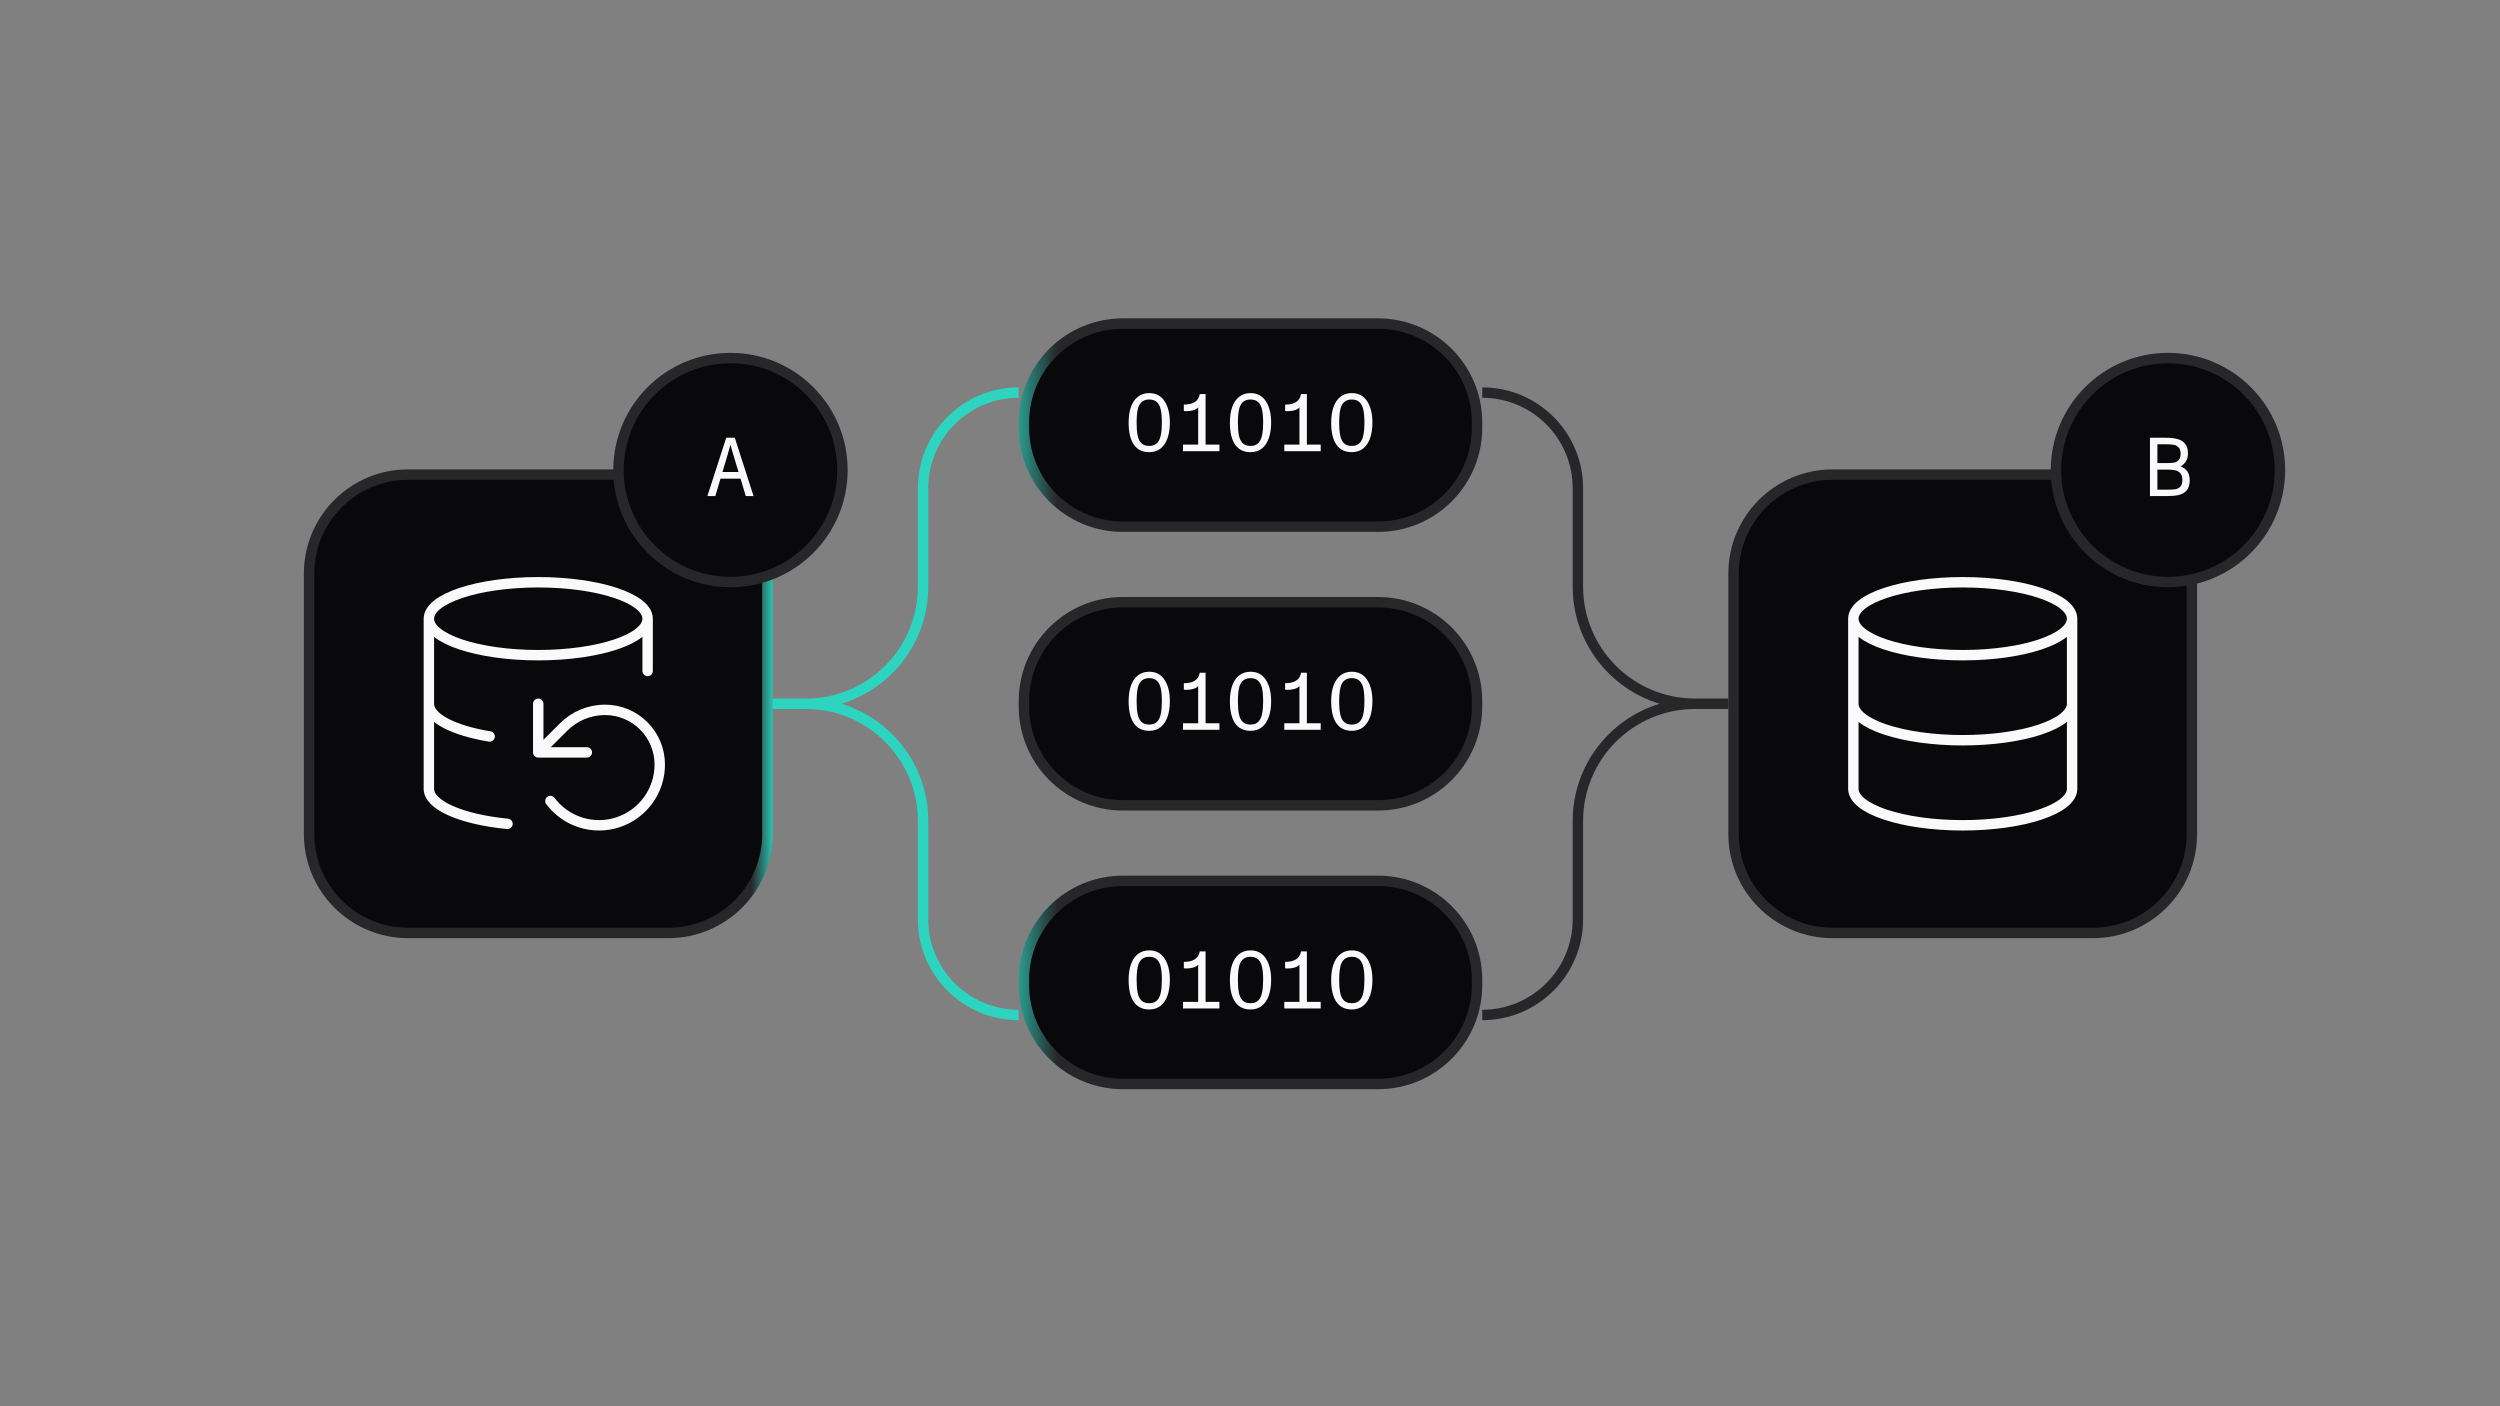
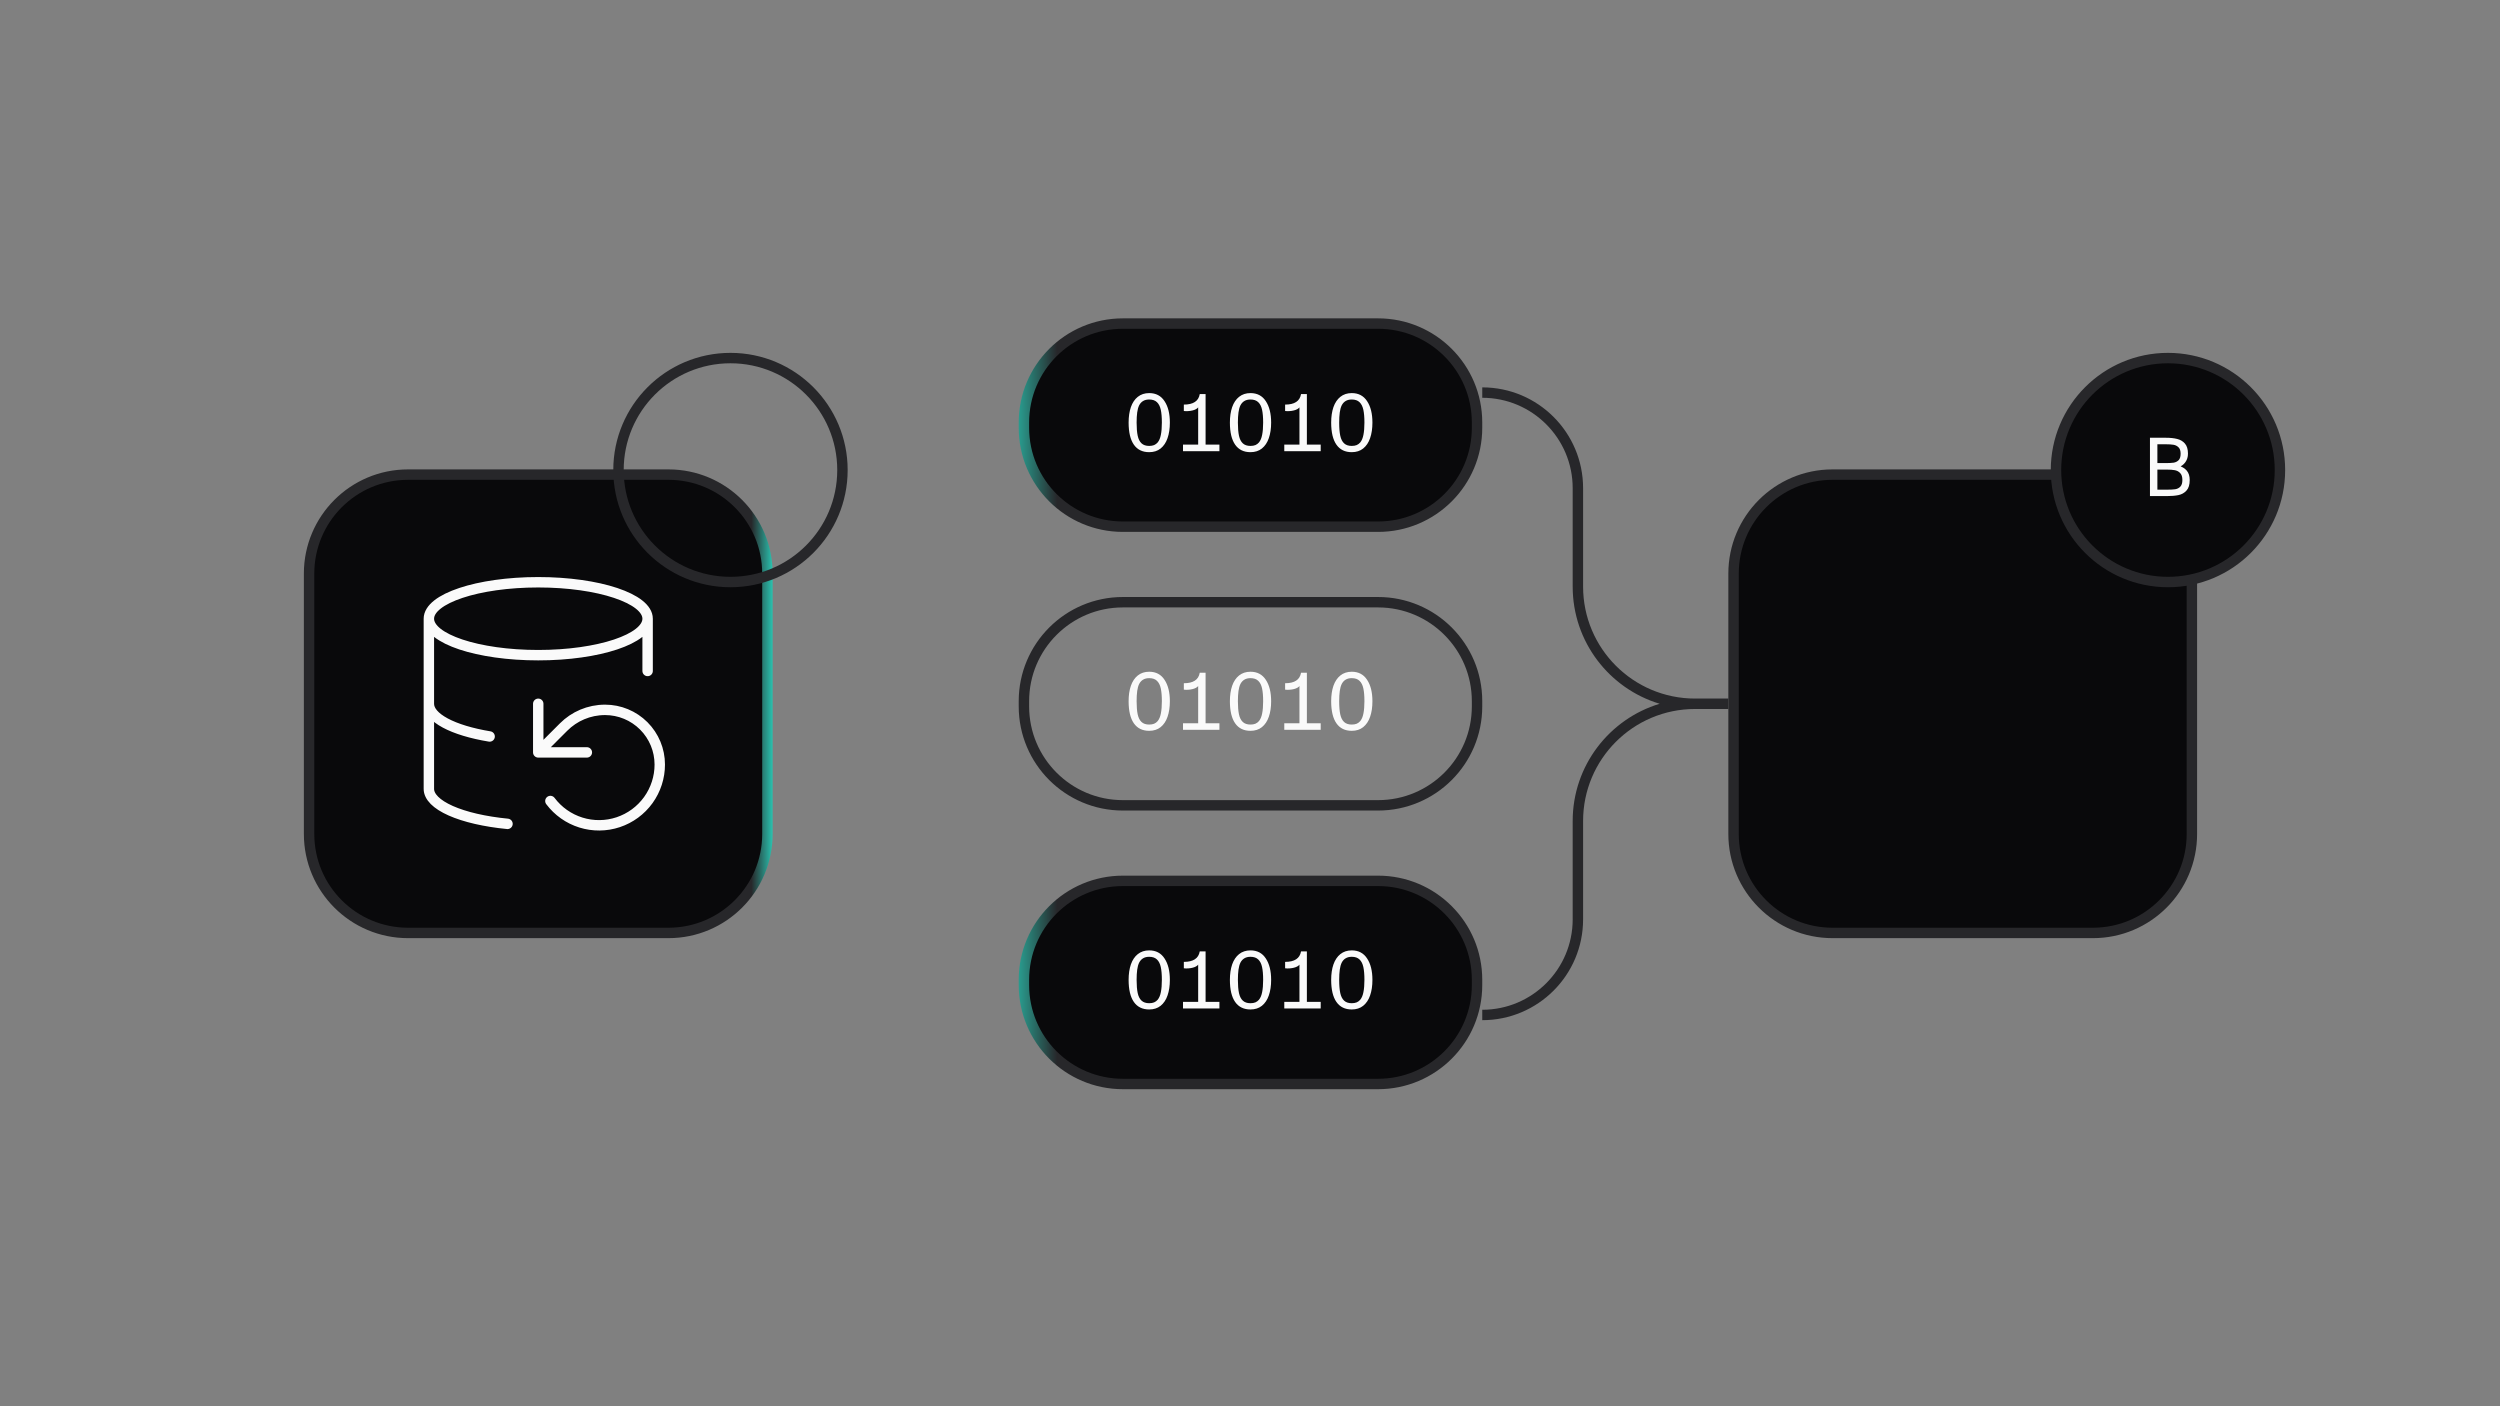
<svg xmlns="http://www.w3.org/2000/svg" fill="none" viewBox="0 0 1920 1080" height="1080" width="1920">
  <rect x="0" y="0" width="1920" height="1080" fill="#808080" stroke="none" />
  <path fill="#09090B" d="M237.371 440.5C237.371 398.526 271.397 364.5 313.371 364.5H513.371C555.344 364.5 589.371 398.526 589.371 440.5V640.5C589.371 682.474 555.344 716.5 513.371 716.5H313.371C271.397 716.5 237.371 682.474 237.371 640.5V440.5Z" />
  <path stroke-width="8" stroke="url(#paint0_linear_4455_44758)" d="M237.371 440.5C237.371 398.526 271.397 364.5 313.371 364.5H513.371C555.344 364.5 589.371 398.526 589.371 440.5V640.5C589.371 682.474 555.344 716.5 513.371 716.5H313.371C271.397 716.5 237.371 682.474 237.371 640.5V440.5Z" />
  <path stroke-linejoin="round" stroke-linecap="round" stroke-width="8" stroke="#FAFAFA" d="M497.371 475.173C497.371 490.637 459.763 503.173 413.371 503.173C366.979 503.173 329.371 490.637 329.371 475.173M497.371 475.173C497.371 459.709 459.763 447.173 413.371 447.173C366.979 447.173 329.371 459.709 329.371 475.173M497.371 475.173V515.306M329.371 475.173L329.371 605.84C329.365 611.894 335.247 617.786 346.134 622.632C357.021 627.478 372.327 631.018 389.758 632.72M329.371 540.506C329.358 545.725 333.72 550.841 341.966 555.277C350.212 559.714 362.013 563.293 376.038 565.613M413.371 540.506V577.84M413.371 577.84H450.704M413.371 577.84L432.878 558.333C440.998 550.213 452.291 545.173 464.704 545.173C475.844 545.173 486.526 549.598 494.403 557.474C502.279 565.351 506.704 576.034 506.704 587.173C506.704 596.967 503.623 606.514 497.896 614.459C492.169 622.405 484.087 628.347 474.795 631.445C465.503 634.542 455.472 634.637 446.123 631.717C436.774 628.796 428.581 623.008 422.704 615.173" />
-   <path fill="#2DD4BF" d="M618.922 536.5C666.418 536.5 704.922 497.996 704.922 450.5V374.949C704.922 332.175 739.597 297.5 782.371 297.5V305.5C744.015 305.5 712.922 336.594 712.922 374.949V450.5C712.922 492.951 684.781 528.83 646.137 540.5C684.781 552.17 712.922 588.049 712.922 630.5V706.051C712.922 744.406 744.015 775.5 782.371 775.5V783.5C739.597 783.5 704.922 748.825 704.922 706.051V630.5C704.922 583.004 666.418 544.5 618.922 544.5H593.371V536.5H618.922Z" clip-rule="evenodd" fill-rule="evenodd" />
  <path fill="#09090B" d="M862.371 248.5H1058.37C1100.34 248.5 1134.37 282.526 1134.37 324.5V328.5C1134.37 370.474 1100.34 404.5 1058.37 404.5H862.371C820.397 404.5 786.371 370.474 786.371 328.5V324.5C786.371 282.526 820.397 248.5 862.371 248.5Z" />
  <path stroke-width="8" stroke="url(#paint1_linear_4455_44758)" d="M862.371 248.5H1058.37C1100.34 248.5 1134.37 282.526 1134.37 324.5V328.5C1134.37 370.474 1100.34 404.5 1058.37 404.5H862.371C820.397 404.5 786.371 370.474 786.371 328.5V324.5C786.371 282.526 820.397 248.5 862.371 248.5Z" />
  <path fill="#FAFAFA" d="M882.583 347.268C877.42 347.268 873.495 345.348 870.807 341.508C868.119 337.668 866.775 332.015 866.775 324.548C866.775 320.025 867.351 316.079 868.503 312.708C869.698 309.295 871.468 306.649 873.815 304.772C876.204 302.852 879.127 301.892 882.583 301.892C887.746 301.892 891.671 303.961 894.359 308.1C897.09 312.196 898.455 317.679 898.455 324.548C898.455 329.113 897.858 333.103 896.663 336.516C895.511 339.887 893.74 342.532 891.351 344.452C889.004 346.329 886.082 347.268 882.583 347.268ZM882.583 342.468C884.034 342.468 885.292 342.255 886.359 341.828C887.426 341.359 888.343 340.676 889.111 339.78C890.263 338.372 891.074 336.431 891.543 333.956C892.055 331.439 892.311 328.303 892.311 324.548C892.311 320.495 892.034 317.209 891.479 314.692C890.924 312.132 889.943 310.191 888.535 308.868C887.127 307.503 885.143 306.82 882.583 306.82C880.706 306.82 879.148 307.204 877.911 307.972C876.674 308.697 875.671 309.785 874.903 311.236C874.178 312.687 873.666 314.521 873.367 316.74C873.068 318.916 872.919 321.519 872.919 324.548C872.919 328.687 873.196 332.057 873.751 334.66C874.306 337.22 875.287 339.161 876.695 340.484C878.103 341.807 880.066 342.468 882.583 342.468ZM920.195 310.084L920.963 311.556C920.409 313.007 919.214 314.073 917.379 314.756C915.587 315.439 913.433 315.78 910.915 315.78C910.446 315.78 909.87 315.737 909.187 315.652V310.724C912.814 310.724 915.63 310.063 917.635 308.74C919.683 307.417 920.942 305.391 921.411 302.66H925.891V346.5H920.195V310.084ZM908.547 341.444H936.515V346.5H908.547V341.444ZM960.367 347.268C955.205 347.268 951.279 345.348 948.591 341.508C945.903 337.668 944.559 332.015 944.559 324.548C944.559 320.025 945.135 316.079 946.287 312.708C947.482 309.295 949.253 306.649 951.599 304.772C953.989 302.852 956.911 301.892 960.367 301.892C965.53 301.892 969.455 303.961 972.143 308.1C974.874 312.196 976.239 317.679 976.239 324.548C976.239 329.113 975.642 333.103 974.447 336.516C973.295 339.887 971.525 342.532 969.135 344.452C966.789 346.329 963.866 347.268 960.367 347.268ZM960.367 342.468C961.818 342.468 963.077 342.255 964.143 341.828C965.21 341.359 966.127 340.676 966.895 339.78C968.047 338.372 968.858 336.431 969.327 333.956C969.839 331.439 970.095 328.303 970.095 324.548C970.095 320.495 969.818 317.209 969.263 314.692C968.709 312.132 967.727 310.191 966.319 308.868C964.911 307.503 962.927 306.82 960.367 306.82C958.49 306.82 956.933 307.204 955.695 307.972C954.458 308.697 953.455 309.785 952.687 311.236C951.962 312.687 951.45 314.521 951.151 316.74C950.853 318.916 950.703 321.519 950.703 324.548C950.703 328.687 950.981 332.057 951.535 334.66C952.09 337.22 953.071 339.161 954.479 340.484C955.887 341.807 957.85 342.468 960.367 342.468ZM997.979 310.084L998.747 311.556C998.193 313.007 996.998 314.073 995.163 314.756C993.371 315.439 991.217 315.78 988.699 315.78C988.23 315.78 987.654 315.737 986.971 315.652V310.724C990.598 310.724 993.414 310.063 995.419 308.74C997.467 307.417 998.726 305.391 999.195 302.66H1003.68V346.5H997.979V310.084ZM986.331 341.444H1014.3V346.5H986.331V341.444ZM1038.15 347.268C1032.99 347.268 1029.06 345.348 1026.38 341.508C1023.69 337.668 1022.34 332.015 1022.34 324.548C1022.34 320.025 1022.92 316.079 1024.07 312.708C1025.27 309.295 1027.04 306.649 1029.38 304.772C1031.77 302.852 1034.7 301.892 1038.15 301.892C1043.31 301.892 1047.24 303.961 1049.93 308.1C1052.66 312.196 1054.02 317.679 1054.02 324.548C1054.02 329.113 1053.43 333.103 1052.23 336.516C1051.08 339.887 1049.31 342.532 1046.92 344.452C1044.57 346.329 1041.65 347.268 1038.15 347.268ZM1038.15 342.468C1039.6 342.468 1040.86 342.255 1041.93 341.828C1042.99 341.359 1043.91 340.676 1044.68 339.78C1045.83 338.372 1046.64 336.431 1047.11 333.956C1047.62 331.439 1047.88 328.303 1047.88 324.548C1047.88 320.495 1047.6 317.209 1047.05 314.692C1046.49 312.132 1045.51 310.191 1044.1 308.868C1042.7 307.503 1040.71 306.82 1038.15 306.82C1036.27 306.82 1034.72 307.204 1033.48 307.972C1032.24 308.697 1031.24 309.785 1030.47 311.236C1029.75 312.687 1029.23 314.521 1028.94 316.74C1028.64 318.916 1028.49 321.519 1028.49 324.548C1028.49 328.687 1028.76 332.057 1029.32 334.66C1029.87 337.22 1030.86 339.161 1032.26 340.484C1033.67 341.807 1035.63 342.468 1038.15 342.468Z" />
-   <path fill="#09090B" d="M862.371 462.5H1058.37C1100.34 462.5 1134.37 496.526 1134.37 538.5V542.5C1134.37 584.474 1100.34 618.5 1058.37 618.5H862.371C820.397 618.5 786.371 584.474 786.371 542.5V538.5C786.371 496.526 820.397 462.5 862.371 462.5Z" />
  <path stroke-width="8" stroke="#27272A" d="M862.371 462.5H1058.37C1100.34 462.5 1134.37 496.526 1134.37 538.5V542.5C1134.37 584.474 1100.34 618.5 1058.37 618.5H862.371C820.397 618.5 786.371 584.474 786.371 542.5V538.5C786.371 496.526 820.397 462.5 862.371 462.5Z" />
  <path fill="#FAFAFA" d="M882.583 561.268C877.42 561.268 873.495 559.348 870.807 555.508C868.119 551.668 866.775 546.015 866.775 538.548C866.775 534.025 867.351 530.079 868.503 526.708C869.698 523.295 871.468 520.649 873.815 518.772C876.204 516.852 879.127 515.892 882.583 515.892C887.746 515.892 891.671 517.961 894.359 522.1C897.09 526.196 898.455 531.679 898.455 538.548C898.455 543.113 897.858 547.103 896.663 550.516C895.511 553.887 893.74 556.532 891.351 558.452C889.004 560.329 886.082 561.268 882.583 561.268ZM882.583 556.468C884.034 556.468 885.292 556.255 886.359 555.828C887.426 555.359 888.343 554.676 889.111 553.78C890.263 552.372 891.074 550.431 891.543 547.956C892.055 545.439 892.311 542.303 892.311 538.548C892.311 534.495 892.034 531.209 891.479 528.692C890.924 526.132 889.943 524.191 888.535 522.868C887.127 521.503 885.143 520.82 882.583 520.82C880.706 520.82 879.148 521.204 877.911 521.972C876.674 522.697 875.671 523.785 874.903 525.236C874.178 526.687 873.666 528.521 873.367 530.74C873.068 532.916 872.919 535.519 872.919 538.548C872.919 542.687 873.196 546.057 873.751 548.66C874.306 551.22 875.287 553.161 876.695 554.484C878.103 555.807 880.066 556.468 882.583 556.468ZM920.195 524.084L920.963 525.556C920.409 527.007 919.214 528.073 917.379 528.756C915.587 529.439 913.433 529.78 910.915 529.78C910.446 529.78 909.87 529.737 909.187 529.652V524.724C912.814 524.724 915.63 524.063 917.635 522.74C919.683 521.417 920.942 519.391 921.411 516.66H925.891V560.5H920.195V524.084ZM908.547 555.444H936.515V560.5H908.547V555.444ZM960.367 561.268C955.205 561.268 951.279 559.348 948.591 555.508C945.903 551.668 944.559 546.015 944.559 538.548C944.559 534.025 945.135 530.079 946.287 526.708C947.482 523.295 949.253 520.649 951.599 518.772C953.989 516.852 956.911 515.892 960.367 515.892C965.53 515.892 969.455 517.961 972.143 522.1C974.874 526.196 976.239 531.679 976.239 538.548C976.239 543.113 975.642 547.103 974.447 550.516C973.295 553.887 971.525 556.532 969.135 558.452C966.789 560.329 963.866 561.268 960.367 561.268ZM960.367 556.468C961.818 556.468 963.077 556.255 964.143 555.828C965.21 555.359 966.127 554.676 966.895 553.78C968.047 552.372 968.858 550.431 969.327 547.956C969.839 545.439 970.095 542.303 970.095 538.548C970.095 534.495 969.818 531.209 969.263 528.692C968.709 526.132 967.727 524.191 966.319 522.868C964.911 521.503 962.927 520.82 960.367 520.82C958.49 520.82 956.933 521.204 955.695 521.972C954.458 522.697 953.455 523.785 952.687 525.236C951.962 526.687 951.45 528.521 951.151 530.74C950.853 532.916 950.703 535.519 950.703 538.548C950.703 542.687 950.981 546.057 951.535 548.66C952.09 551.22 953.071 553.161 954.479 554.484C955.887 555.807 957.85 556.468 960.367 556.468ZM997.979 524.084L998.747 525.556C998.193 527.007 996.998 528.073 995.163 528.756C993.371 529.439 991.217 529.78 988.699 529.78C988.23 529.78 987.654 529.737 986.971 529.652V524.724C990.598 524.724 993.414 524.063 995.419 522.74C997.467 521.417 998.726 519.391 999.195 516.66H1003.68V560.5H997.979V524.084ZM986.331 555.444H1014.3V560.5H986.331V555.444ZM1038.15 561.268C1032.99 561.268 1029.06 559.348 1026.38 555.508C1023.69 551.668 1022.34 546.015 1022.34 538.548C1022.34 534.025 1022.92 530.079 1024.07 526.708C1025.27 523.295 1027.04 520.649 1029.38 518.772C1031.77 516.852 1034.7 515.892 1038.15 515.892C1043.31 515.892 1047.24 517.961 1049.93 522.1C1052.66 526.196 1054.02 531.679 1054.02 538.548C1054.02 543.113 1053.43 547.103 1052.23 550.516C1051.08 553.887 1049.31 556.532 1046.92 558.452C1044.57 560.329 1041.65 561.268 1038.15 561.268ZM1038.15 556.468C1039.6 556.468 1040.86 556.255 1041.93 555.828C1042.99 555.359 1043.91 554.676 1044.68 553.78C1045.83 552.372 1046.64 550.431 1047.11 547.956C1047.62 545.439 1047.88 542.303 1047.88 538.548C1047.88 534.495 1047.6 531.209 1047.05 528.692C1046.49 526.132 1045.51 524.191 1044.1 522.868C1042.7 521.503 1040.71 520.82 1038.15 520.82C1036.27 520.82 1034.72 521.204 1033.48 521.972C1032.24 522.697 1031.24 523.785 1030.47 525.236C1029.75 526.687 1029.23 528.521 1028.94 530.74C1028.64 532.916 1028.49 535.519 1028.49 538.548C1028.49 542.687 1028.76 546.057 1029.32 548.66C1029.87 551.22 1030.86 553.161 1032.26 554.484C1033.67 555.807 1035.63 556.468 1038.15 556.468Z" />
  <path fill="#09090B" d="M862.371 676.5H1058.37C1100.34 676.5 1134.37 710.526 1134.37 752.5V756.5C1134.37 798.474 1100.34 832.5 1058.37 832.5H862.371C820.397 832.5 786.371 798.474 786.371 756.5V752.5C786.371 710.526 820.397 676.5 862.371 676.5Z" />
  <path stroke-width="8" stroke="url(#paint2_linear_4455_44758)" d="M862.371 676.5H1058.37C1100.34 676.5 1134.37 710.526 1134.37 752.5V756.5C1134.37 798.474 1100.34 832.5 1058.37 832.5H862.371C820.397 832.5 786.371 798.474 786.371 756.5V752.5C786.371 710.526 820.397 676.5 862.371 676.5Z" />
  <path fill="#FAFAFA" d="M882.583 775.268C877.42 775.268 873.495 773.348 870.807 769.508C868.119 765.668 866.775 760.015 866.775 752.548C866.775 748.025 867.351 744.079 868.503 740.708C869.698 737.295 871.468 734.649 873.815 732.772C876.204 730.852 879.127 729.892 882.583 729.892C887.746 729.892 891.671 731.961 894.359 736.1C897.09 740.196 898.455 745.679 898.455 752.548C898.455 757.113 897.858 761.103 896.663 764.516C895.511 767.887 893.74 770.532 891.351 772.452C889.004 774.329 886.082 775.268 882.583 775.268ZM882.583 770.468C884.034 770.468 885.292 770.255 886.359 769.828C887.426 769.359 888.343 768.676 889.111 767.78C890.263 766.372 891.074 764.431 891.543 761.956C892.055 759.439 892.311 756.303 892.311 752.548C892.311 748.495 892.034 745.209 891.479 742.692C890.924 740.132 889.943 738.191 888.535 736.868C887.127 735.503 885.143 734.82 882.583 734.82C880.706 734.82 879.148 735.204 877.911 735.972C876.674 736.697 875.671 737.785 874.903 739.236C874.178 740.687 873.666 742.521 873.367 744.74C873.068 746.916 872.919 749.519 872.919 752.548C872.919 756.687 873.196 760.057 873.751 762.66C874.306 765.22 875.287 767.161 876.695 768.484C878.103 769.807 880.066 770.468 882.583 770.468ZM920.195 738.084L920.963 739.556C920.409 741.007 919.214 742.073 917.379 742.756C915.587 743.439 913.433 743.78 910.915 743.78C910.446 743.78 909.87 743.737 909.187 743.652V738.724C912.814 738.724 915.63 738.063 917.635 736.74C919.683 735.417 920.942 733.391 921.411 730.66H925.891V774.5H920.195V738.084ZM908.547 769.444H936.515V774.5H908.547V769.444ZM960.367 775.268C955.205 775.268 951.279 773.348 948.591 769.508C945.903 765.668 944.559 760.015 944.559 752.548C944.559 748.025 945.135 744.079 946.287 740.708C947.482 737.295 949.253 734.649 951.599 732.772C953.989 730.852 956.911 729.892 960.367 729.892C965.53 729.892 969.455 731.961 972.143 736.1C974.874 740.196 976.239 745.679 976.239 752.548C976.239 757.113 975.642 761.103 974.447 764.516C973.295 767.887 971.525 770.532 969.135 772.452C966.789 774.329 963.866 775.268 960.367 775.268ZM960.367 770.468C961.818 770.468 963.077 770.255 964.143 769.828C965.21 769.359 966.127 768.676 966.895 767.78C968.047 766.372 968.858 764.431 969.327 761.956C969.839 759.439 970.095 756.303 970.095 752.548C970.095 748.495 969.818 745.209 969.263 742.692C968.709 740.132 967.727 738.191 966.319 736.868C964.911 735.503 962.927 734.82 960.367 734.82C958.49 734.82 956.933 735.204 955.695 735.972C954.458 736.697 953.455 737.785 952.687 739.236C951.962 740.687 951.45 742.521 951.151 744.74C950.853 746.916 950.703 749.519 950.703 752.548C950.703 756.687 950.981 760.057 951.535 762.66C952.09 765.22 953.071 767.161 954.479 768.484C955.887 769.807 957.85 770.468 960.367 770.468ZM997.979 738.084L998.747 739.556C998.193 741.007 996.998 742.073 995.163 742.756C993.371 743.439 991.217 743.78 988.699 743.78C988.23 743.78 987.654 743.737 986.971 743.652V738.724C990.598 738.724 993.414 738.063 995.419 736.74C997.467 735.417 998.726 733.391 999.195 730.66H1003.68V774.5H997.979V738.084ZM986.331 769.444H1014.3V774.5H986.331V769.444ZM1038.15 775.268C1032.99 775.268 1029.06 773.348 1026.38 769.508C1023.69 765.668 1022.34 760.015 1022.34 752.548C1022.34 748.025 1022.92 744.079 1024.07 740.708C1025.27 737.295 1027.04 734.649 1029.38 732.772C1031.77 730.852 1034.7 729.892 1038.15 729.892C1043.31 729.892 1047.24 731.961 1049.93 736.1C1052.66 740.196 1054.02 745.679 1054.02 752.548C1054.02 757.113 1053.43 761.103 1052.23 764.516C1051.08 767.887 1049.31 770.532 1046.92 772.452C1044.57 774.329 1041.65 775.268 1038.15 775.268ZM1038.15 770.468C1039.6 770.468 1040.86 770.255 1041.93 769.828C1042.99 769.359 1043.91 768.676 1044.68 767.78C1045.83 766.372 1046.64 764.431 1047.11 761.956C1047.62 759.439 1047.88 756.303 1047.88 752.548C1047.88 748.495 1047.6 745.209 1047.05 742.692C1046.49 740.132 1045.51 738.191 1044.1 736.868C1042.7 735.503 1040.71 734.82 1038.15 734.82C1036.27 734.82 1034.72 735.204 1033.48 735.972C1032.24 736.697 1031.24 737.785 1030.47 739.236C1029.75 740.687 1029.23 742.521 1028.94 744.74C1028.64 746.916 1028.49 749.519 1028.49 752.548C1028.49 756.687 1028.76 760.057 1029.32 762.66C1029.87 765.22 1030.86 767.161 1032.26 768.484C1033.67 769.807 1035.63 770.468 1038.15 770.468Z" />
  <path fill="#27272A" d="M1301.82 536.5C1254.32 536.5 1215.82 497.996 1215.82 450.5V374.949C1215.82 332.175 1181.15 297.5 1138.37 297.5V305.5C1176.73 305.5 1207.82 336.594 1207.82 374.949V450.5C1207.82 492.951 1235.96 528.83 1274.61 540.5C1235.96 552.17 1207.82 588.049 1207.82 630.5V706.051C1207.82 744.406 1176.73 775.5 1138.37 775.5V783.5C1181.15 783.5 1215.82 748.825 1215.82 706.051V630.5C1215.82 583.004 1254.32 544.5 1301.82 544.5H1327.37V536.5H1301.82Z" clip-rule="evenodd" fill-rule="evenodd" />
  <path fill="#09090B" d="M1331.37 440.5C1331.37 398.526 1365.4 364.5 1407.37 364.5H1607.37C1649.34 364.5 1683.37 398.526 1683.37 440.5V640.5C1683.37 682.474 1649.34 716.5 1607.37 716.5H1407.37C1365.4 716.5 1331.37 682.474 1331.37 640.5V440.5Z" />
  <path stroke-width="8" stroke="#27272A" d="M1331.37 440.5C1331.37 398.526 1365.4 364.5 1407.37 364.5H1607.37C1649.34 364.5 1683.37 398.526 1683.37 440.5V640.5C1683.37 682.474 1649.34 716.5 1607.37 716.5H1407.37C1365.4 716.5 1331.37 682.474 1331.37 640.5V440.5Z" />
-   <path stroke-linejoin="round" stroke-linecap="round" stroke-width="8" stroke="#FAFAFA" d="M1591.37 475.173C1591.37 490.637 1553.76 503.173 1507.37 503.173C1460.98 503.173 1423.37 490.637 1423.37 475.173M1591.37 475.173C1591.37 459.709 1553.76 447.173 1507.37 447.173C1460.98 447.173 1423.37 459.709 1423.37 475.173M1591.37 475.173V605.84C1591.37 613.266 1582.52 620.388 1566.77 625.639C1551.01 630.89 1529.65 633.84 1507.37 633.84C1485.09 633.84 1463.73 630.89 1447.97 625.639C1432.22 620.388 1423.37 613.266 1423.37 605.84V475.173M1423.37 540.506C1423.37 547.932 1432.22 555.054 1447.97 560.305C1463.73 565.556 1485.09 568.506 1507.37 568.506C1529.65 568.506 1551.01 565.556 1566.77 560.305C1582.52 555.054 1591.37 547.932 1591.37 540.506" />
-   <path fill="#09090B" d="M561 447C513.504 447 475 408.496 475 361C475 313.504 513.504 275 561 275C608.496 275 647 313.504 647 361C647 408.496 608.496 447 561 447Z" />
  <path stroke-width="8" stroke="#27272A" d="M561 447C513.504 447 475 408.496 475 361C475 313.504 513.504 275 561 275C608.496 275 647 313.504 647 361C647 408.496 608.496 447 561 447Z" />
-   <path fill="#FAFAFA" d="M557.732 336.2H564.324L578.724 381H572.772L563.108 349C562.426 346.568 561.743 344.157 561.06 341.768H560.932C560.676 342.749 560.399 343.731 560.1 344.712C559.844 345.693 559.631 346.419 559.46 346.888C559.332 347.357 559.14 348.061 558.884 349L549.348 381H543.268L557.732 336.2ZM553.38 362.504H568.676L570.532 367.624H551.524L553.38 362.504Z" />
  <path fill="#09090B" d="M1665 447C1617.5 447 1579 408.496 1579 361C1579 313.504 1617.5 275 1665 275C1712.5 275 1751 313.504 1751 361C1751 408.496 1712.5 447 1665 447Z" />
  <path stroke-width="8" stroke="#27272A" d="M1665 447C1617.5 447 1579 408.496 1579 361C1579 313.504 1617.5 275 1665 275C1712.5 275 1751 313.504 1751 361C1751 408.496 1712.5 447 1665 447Z" />
  <path fill="#FAFAFA" d="M1651.17 336.2H1663.52C1666.77 336.2 1669.58 336.499 1671.97 337.096C1674.4 337.651 1676.41 338.824 1677.99 340.616C1679.57 342.408 1680.36 345.011 1680.36 348.424C1680.36 350.899 1679.69 353.075 1678.37 354.952C1677.05 356.787 1675.28 358.109 1673.06 358.92L1672.74 357.448C1675.73 358.344 1677.97 359.688 1679.46 361.48C1680.95 363.272 1681.7 365.661 1681.7 368.648C1681.7 372.275 1680.87 374.984 1679.2 376.776C1677.58 378.568 1675.53 379.72 1673.06 380.232C1670.59 380.744 1667.56 381 1663.97 381H1651.17V336.2ZM1663.97 376.072C1666.75 376.072 1668.92 375.965 1670.5 375.752C1672.12 375.496 1673.44 374.835 1674.47 373.768C1675.53 372.659 1676.07 370.952 1676.07 368.648C1676.07 366.173 1675.47 364.36 1674.28 363.208C1673.12 362.056 1671.76 361.352 1670.18 361.096C1668.6 360.797 1666.64 360.648 1664.29 360.648H1656.87V376.072H1663.97ZM1663.14 355.656C1665.74 355.656 1667.81 355.549 1669.35 355.336C1670.88 355.08 1672.16 354.44 1673.19 353.416C1674.21 352.349 1674.72 350.707 1674.72 348.488C1674.72 346.227 1674.19 344.584 1673.12 343.56C1672.06 342.493 1670.76 341.832 1669.22 341.576C1667.68 341.32 1665.64 341.192 1663.08 341.192H1656.87V355.656H1663.14Z" />
  <defs>
    <linearGradient gradientUnits="userSpaceOnUse" y2="540.5" x2="593.37" y1="540.5" x1="560.37" id="paint0_linear_4455_44758">
      <stop stop-color="#27272A" offset="0.505" />
      <stop stop-color="#2AC2AF" offset="1" />
    </linearGradient>
    <linearGradient gradientUnits="userSpaceOnUse" y2="326.5" x2="851.384" y1="326.5" x1="772.566" id="paint1_linear_4455_44758">
      <stop stop-color="#2AC2AF" />
      <stop stop-color="#27272A" offset="0.5" />
    </linearGradient>
    <linearGradient gradientUnits="userSpaceOnUse" y2="754.5" x2="851.384" y1="754.5" x1="772.566" id="paint2_linear_4455_44758">
      <stop stop-color="#2AC2AF" />
      <stop stop-color="#27272A" offset="0.5" />
    </linearGradient>
  </defs>
</svg>